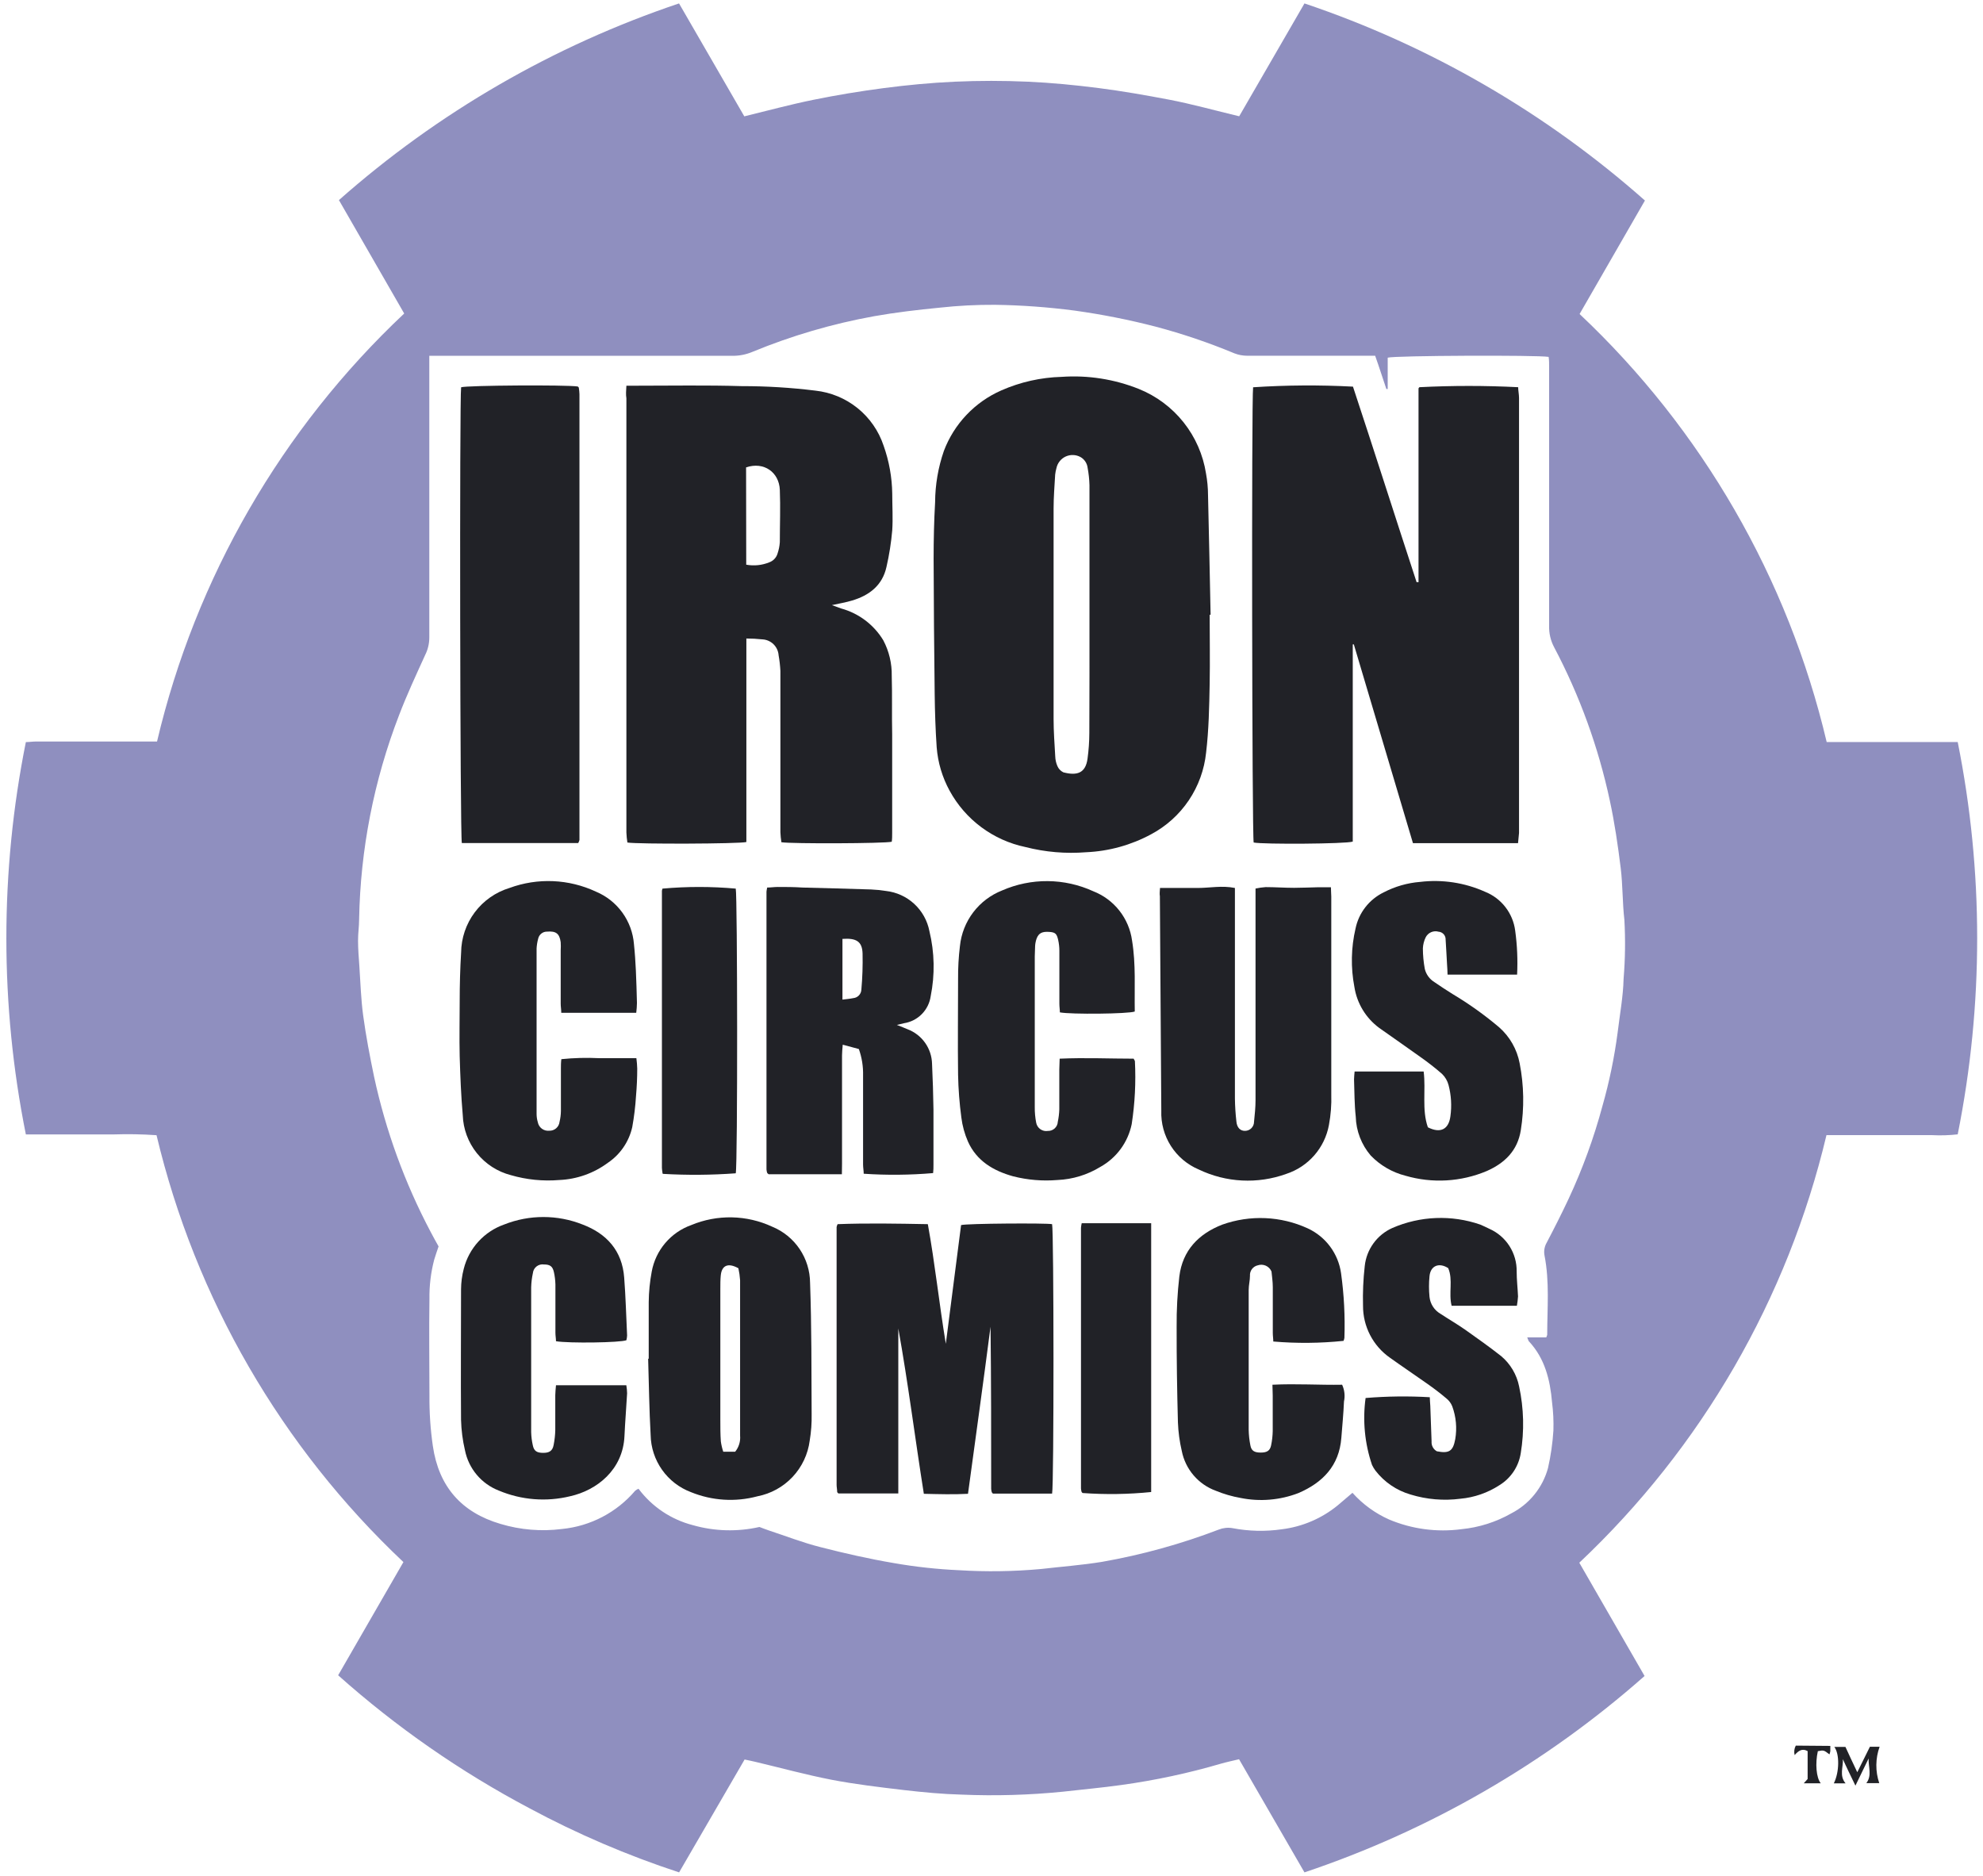
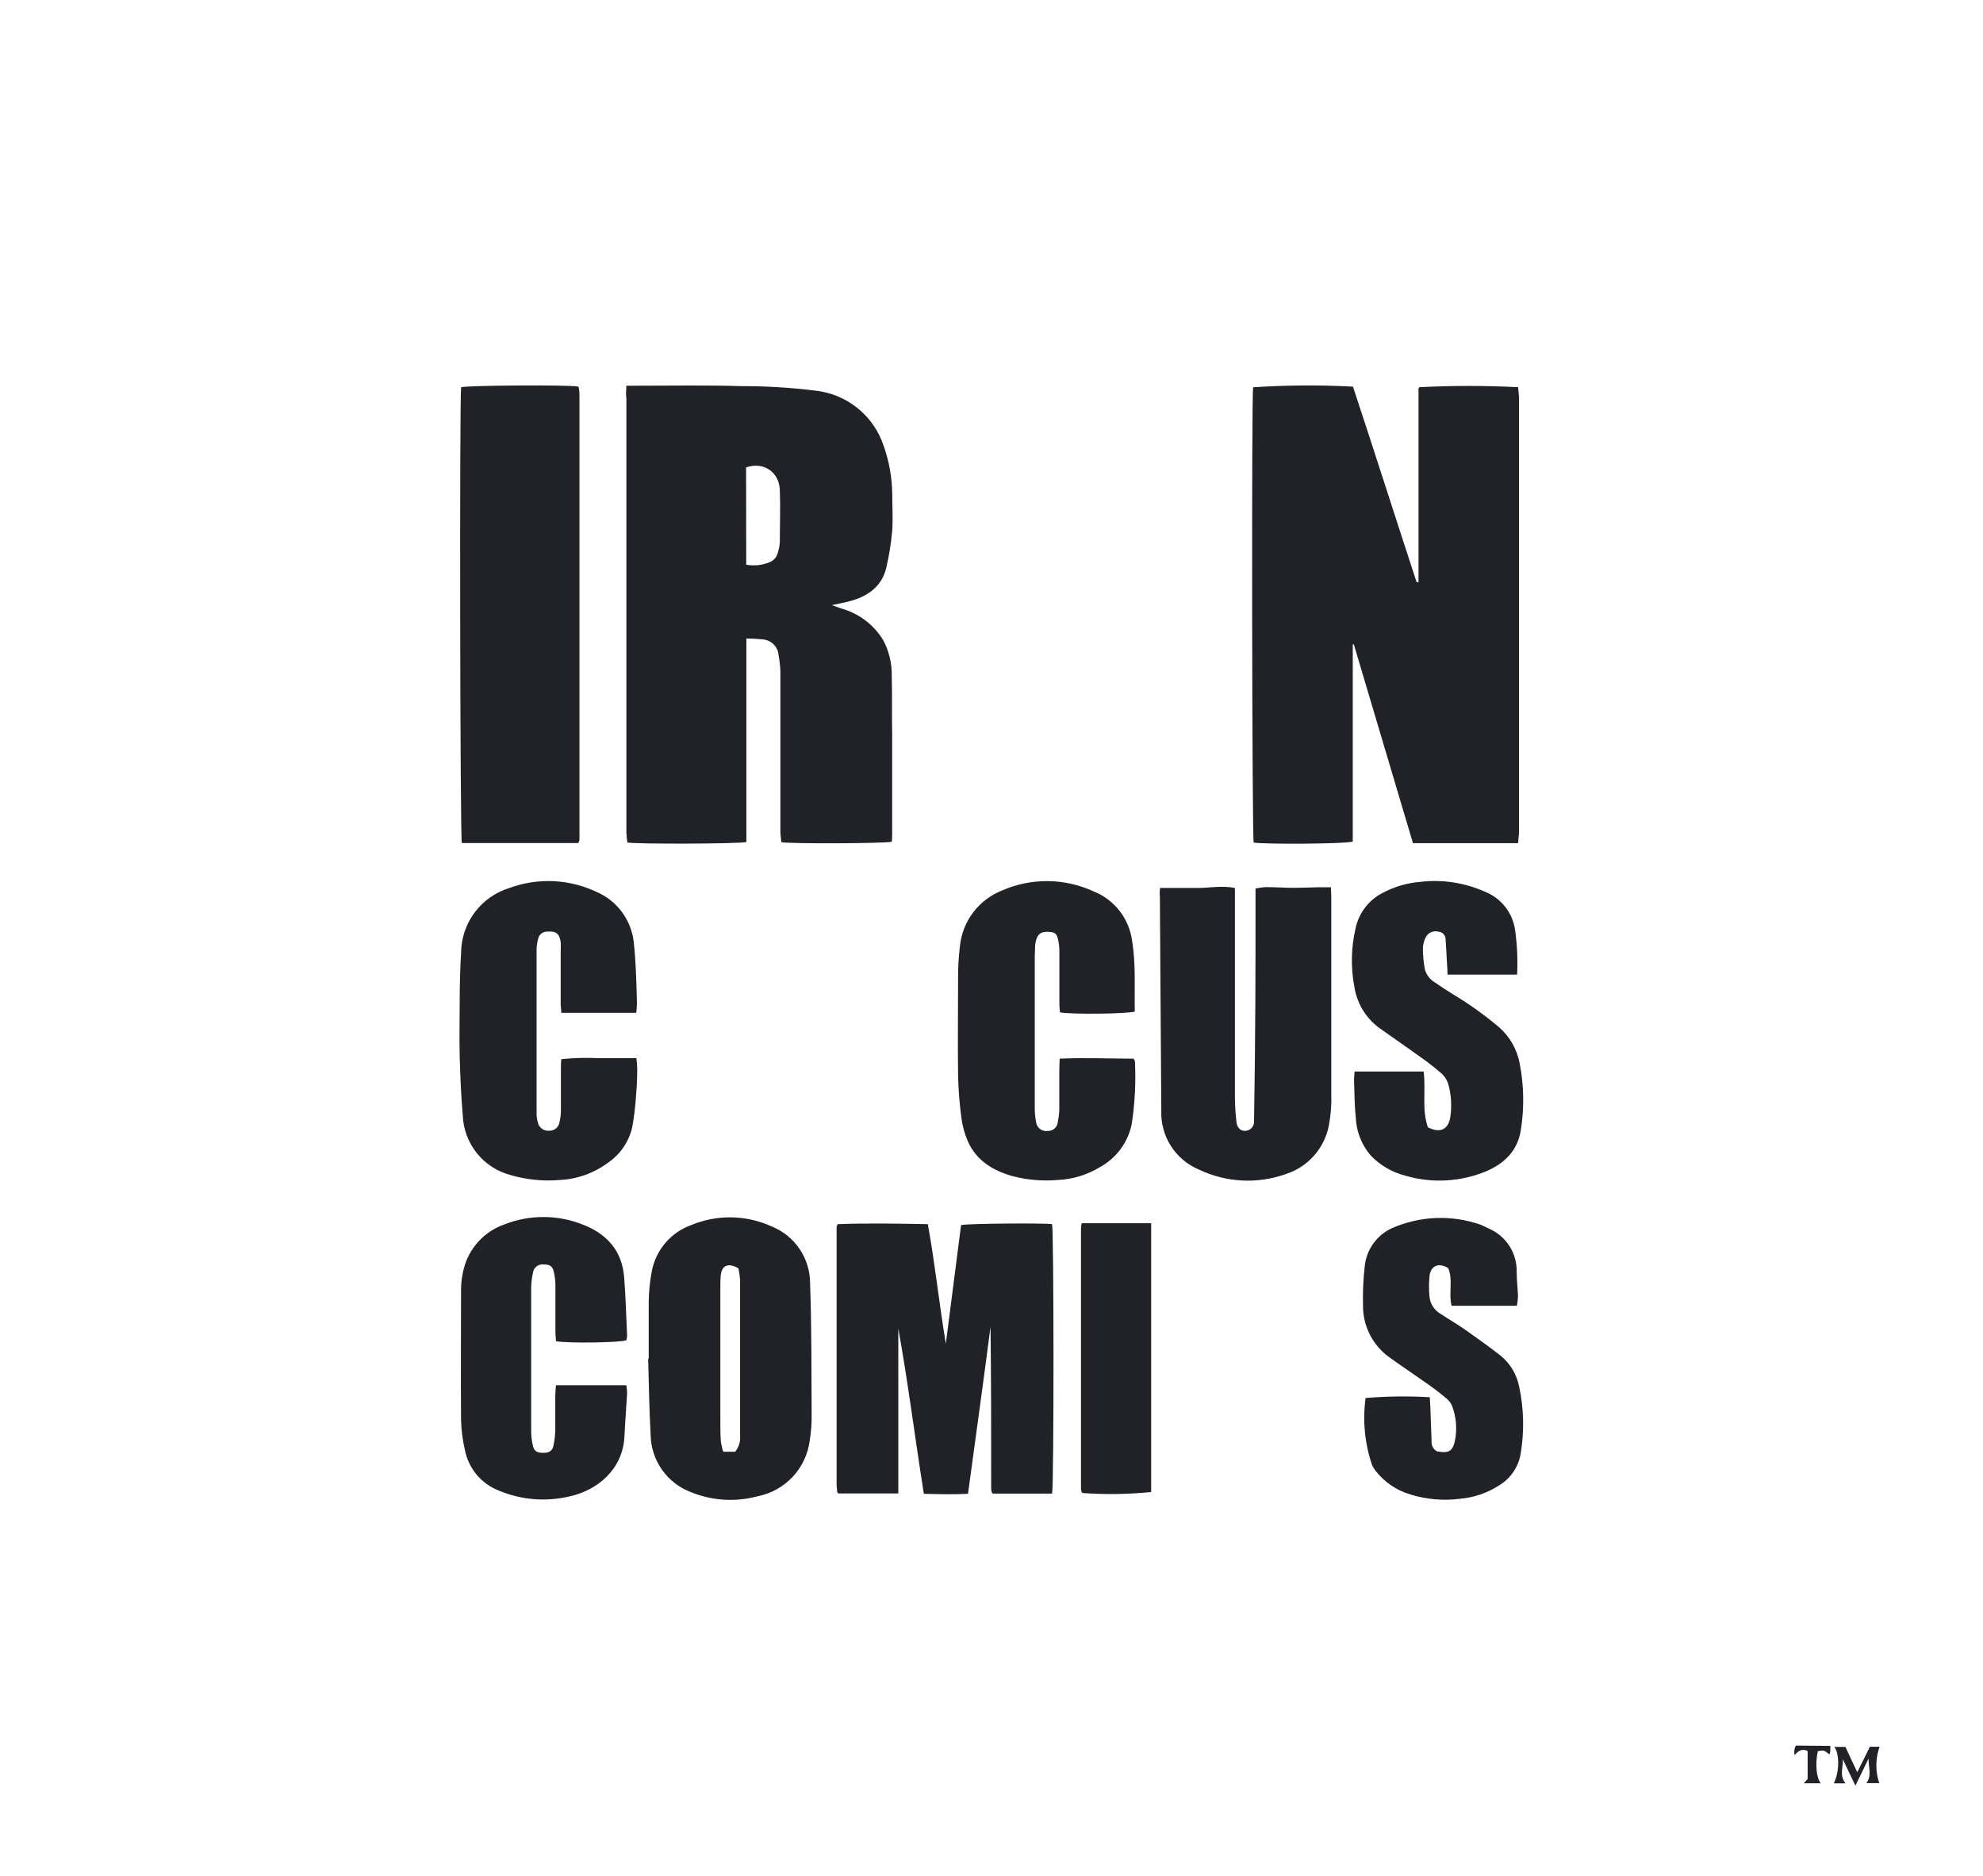
<svg xmlns="http://www.w3.org/2000/svg" fill="none" viewBox="0 0 278 263" height="263" width="278">
  <g clip-path="url(#clip0_7_170)">
-     <path fill="#8F8FBF" d="M182.875 262.48C179.785 257.14 176.775 251.94 173.705 246.62C172.835 246.83 172.015 247 171.205 247.23C166.619 248.574 161.939 249.577 157.205 250.23C154.485 250.61 151.745 250.86 149.005 251.17C144.294 251.641 139.555 251.779 134.825 251.58C132.115 251.51 129.405 251.25 126.715 250.94C123.335 250.54 119.935 250.14 116.595 249.5C112.985 248.8 109.425 247.82 105.835 246.97C105.395 246.86 104.945 246.78 104.385 246.66L95.205 262.48C87.954 260.103 80.927 257.092 74.205 253.48C64.554 248.371 55.556 242.116 47.405 234.85L56.555 218.98C39.429 202.835 27.399 182.035 21.945 159.14C19.948 158.999 17.945 158.962 15.945 159.03C13.885 159.03 11.825 159.03 9.765 159.03H3.625C-0.019 140.878 -0.019 122.182 3.625 104.03C4.115 104.03 4.565 103.95 5.015 103.95H22.015C27.43 80.984 39.48 60.118 56.665 43.95L47.515 28.05C61.406 15.765 77.618 6.391 95.195 0.48L104.345 16.31C107.585 15.52 110.785 14.65 114.035 13.99C117.285 13.33 120.595 12.78 123.895 12.35C127.195 11.92 130.525 11.6 133.895 11.45C137.265 11.3 140.665 11.3 144.035 11.45C147.405 11.6 150.685 11.92 153.985 12.34C157.285 12.76 160.585 13.34 163.845 13.96C167.105 14.58 170.325 15.49 173.725 16.3L182.875 0.48C200.471 6.408 216.701 15.803 230.605 28.11L221.445 44.02C238.62 60.195 250.665 81.058 256.085 104.02C262.205 104.02 268.285 104.02 274.455 104.02C278.092 122.173 278.092 140.867 274.455 159.02C273.263 159.156 272.063 159.193 270.865 159.13C269.625 159.13 268.375 159.13 267.135 159.13H256.055C250.605 182.065 238.56 202.902 221.405 219.07L230.555 234.95C216.663 247.223 200.449 256.584 182.875 262.48ZM216.775 187.48C216.875 187.21 216.905 187.17 216.905 187.14C216.905 183.42 217.255 179.69 216.525 175.99C216.411 175.375 216.521 174.741 216.835 174.2C217.885 172.2 218.935 170.13 219.905 168.06C221.86 163.873 223.446 159.523 224.645 155.06C225.612 151.664 226.327 148.201 226.785 144.7C227.085 142.2 227.555 139.7 227.615 137.2C227.842 134.456 227.878 131.699 227.725 128.95C227.445 126.53 227.505 124.07 227.205 121.65C226.815 118.5 226.355 115.34 225.685 112.24C224.083 104.745 221.455 97.507 217.875 90.73C217.384 89.808 217.143 88.774 217.175 87.73C217.175 75.637 217.175 63.55 217.175 51.47C217.175 50.98 217.175 50.47 217.105 50.03C215.535 49.76 195.475 49.84 194.545 50.14V54.53H194.355C193.835 53 193.355 51.47 192.785 49.87H191.275C185.795 49.87 180.275 49.87 174.845 49.87C174.229 49.868 173.619 49.753 173.045 49.53C169.466 48.041 165.791 46.795 162.045 45.8C158.292 44.827 154.485 44.072 150.645 43.54C146.954 43.056 143.237 42.785 139.515 42.73C136.919 42.714 134.325 42.847 131.745 43.13C128.665 43.43 125.575 43.79 122.535 44.33C116.687 45.387 110.968 47.063 105.475 49.33C104.583 49.705 103.623 49.892 102.655 49.88H61.845H60.185V51.48C60.185 64.113 60.185 76.743 60.185 89.37C60.185 90.221 59.987 91.06 59.605 91.82C58.335 94.61 57.035 97.4 55.945 100.26C52.416 109.402 50.521 119.092 50.345 128.89C50.345 129.89 50.185 130.89 50.195 131.89C50.195 133.05 50.295 134.21 50.375 135.37C50.535 137.69 50.595 140.02 50.915 142.37C51.305 145.25 51.855 148.11 52.445 150.95C54.079 158.513 56.741 165.818 60.355 172.66C60.725 173.38 61.125 174.08 61.485 174.73C61.255 175.43 61.035 176.01 60.865 176.61C60.396 178.415 60.174 180.275 60.205 182.14C60.135 186.64 60.205 191.14 60.205 195.66C60.184 198.025 60.345 200.389 60.685 202.73C61.515 208.39 64.685 212.02 70.165 213.63C72.96 214.47 75.9 214.712 78.795 214.34C82.776 213.947 86.451 212.026 89.045 208.98C89.185 208.862 89.344 208.767 89.515 208.7C91.394 211.215 94.075 213.014 97.115 213.8C100.16 214.671 103.376 214.76 106.465 214.06C106.895 214.22 107.325 214.39 107.765 214.54C110.165 215.33 112.525 216.25 114.965 216.87C118.385 217.75 121.835 218.53 125.305 219.12C128.32 219.648 131.367 219.982 134.425 220.12C138.267 220.358 142.122 220.302 145.955 219.95C148.795 219.62 151.665 219.41 154.485 218.95C160.07 217.969 165.548 216.456 170.845 214.43C171.454 214.187 172.118 214.114 172.765 214.22C175.056 214.663 177.406 214.717 179.715 214.38C182.581 214.024 185.288 212.866 187.525 211.04L189.605 209.27C191.032 210.865 192.78 212.14 194.735 213.01C197.934 214.357 201.434 214.827 204.875 214.37C207.338 214.13 209.724 213.374 211.875 212.15C213.124 211.506 214.225 210.611 215.11 209.519C215.995 208.428 216.644 207.165 217.015 205.81C217.409 204.073 217.663 202.307 217.775 200.53C217.816 199.214 217.753 197.896 217.585 196.59C217.315 193.44 216.585 190.45 214.355 188.05C214.255 187.95 214.235 187.79 214.105 187.48H216.775Z" />
    <path fill="#212227" d="M258.355 246.61C258.425 247.71 257.815 248.92 258.735 250H257.085C257.865 248.46 257.915 245.88 257.155 244.89H258.715C259.225 245.97 259.715 247.09 260.375 248.44C261.025 247.14 261.575 246.03 262.145 244.87H263.505C262.913 246.516 262.896 248.313 263.455 249.97H261.645C262.465 248.91 261.915 247.7 261.965 246.51L260.115 250.32C259.465 248.96 258.875 247.78 258.355 246.61Z" />
    <path fill="#212227" d="M256.595 244.75C256.595 245.04 256.595 245.27 256.595 245.49C256.568 245.643 256.528 245.794 256.475 245.94C255.675 245.33 255.675 245.33 254.845 245.49C254.465 247.2 254.615 249.2 255.255 249.99H252.875L253.415 249.39V245.48C252.655 245.06 252.125 245.42 251.595 246.04C251.479 245.592 251.537 245.117 251.755 244.71L256.595 244.75Z" />
    <path fill="#212227" d="M212.815 118.2H198.085C195.325 108.9 192.561 99.61 189.795 90.33H189.645V117.98C188.725 118.31 177.085 118.38 175.755 118.11C175.525 117.27 175.445 55.82 175.675 54.29C180.336 53.984 185.01 53.954 189.675 54.2C192.675 63.27 195.595 72.46 198.595 81.61H198.865C198.865 72.563 198.865 63.517 198.865 54.47C198.865 54.41 198.935 54.34 198.985 54.28C203.598 54.044 208.221 54.044 212.835 54.28C212.835 54.76 212.955 55.28 212.955 55.8C212.955 72.587 212.955 89.373 212.955 106.16C212.955 109.7 212.955 113.24 212.955 116.77C212.925 117.17 212.875 117.62 212.815 118.2Z" />
    <path fill="#212227" d="M87.815 54.07H89.275C94.175 54.07 99.075 53.98 103.975 54.13C107.428 54.125 110.878 54.336 114.305 54.76C116.472 54.994 118.527 55.846 120.224 57.215C121.92 58.584 123.188 60.411 123.875 62.48C124.646 64.645 125.055 66.922 125.085 69.22C125.085 70.93 125.195 72.64 125.085 74.34C124.935 76.07 124.665 77.788 124.275 79.48C123.705 82.07 121.855 83.48 119.435 84.19C118.585 84.45 117.705 84.59 116.625 84.83C117.165 85.03 117.535 85.17 117.925 85.3C120.388 85.976 122.499 87.568 123.825 89.75C124.64 91.289 125.049 93.009 125.015 94.75C125.095 97.46 125.015 100.19 125.075 102.91V116.78C125.075 117.2 125.075 117.62 125.015 118C124.015 118.25 111.015 118.3 109.545 118.07C109.472 117.606 109.425 117.139 109.405 116.67C109.405 110.263 109.405 103.85 109.405 97.43C109.405 96.3 109.405 95.17 109.405 94.05C109.367 93.316 109.283 92.584 109.155 91.86C109.114 91.274 108.859 90.723 108.439 90.311C108.019 89.9 107.462 89.658 106.875 89.63C106.131 89.55 105.383 89.51 104.635 89.51C104.635 90.05 104.635 90.51 104.635 90.95C104.635 99.543 104.635 108.133 104.635 116.72V118.04C103.635 118.3 89.405 118.35 87.955 118.11C87.882 117.646 87.835 117.179 87.815 116.71C87.815 109.377 87.815 102.043 87.815 94.71V55.84C87.725 55.31 87.775 54.78 87.815 54.07ZM104.615 79.16C105.701 79.36 106.822 79.246 107.845 78.83C108.121 78.731 108.37 78.567 108.572 78.354C108.774 78.14 108.922 77.882 109.005 77.6C109.18 77.086 109.288 76.552 109.325 76.01C109.325 73.57 109.425 71.12 109.325 68.67C109.225 66.22 107.115 64.67 104.595 65.52L104.615 79.16Z" />
-     <path fill="#212227" d="M169.585 86.19C169.585 89.41 169.645 92.64 169.585 95.87C169.525 99.1 169.465 102.32 169.085 105.51C168.836 107.901 168.003 110.195 166.661 112.19C165.318 114.184 163.506 115.819 161.385 116.95C158.578 118.469 155.463 119.331 152.275 119.47C149.411 119.7 146.528 119.453 143.745 118.74C141.512 118.272 139.407 117.325 137.575 115.964C135.743 114.604 134.228 112.862 133.135 110.86C132.103 108.979 131.482 106.899 131.315 104.76C131.145 102.29 131.065 99.76 131.035 97.32C130.955 90.987 130.905 84.653 130.885 78.32C130.885 75.68 130.945 73.03 131.095 70.4C131.107 67.952 131.523 65.523 132.325 63.21C133.035 61.332 134.113 59.615 135.496 58.159C136.878 56.703 138.537 55.537 140.375 54.73C143.045 53.554 145.918 52.909 148.835 52.83C152.519 52.574 156.214 53.152 159.645 54.52C162.111 55.511 164.277 57.127 165.93 59.208C167.583 61.289 168.667 63.764 169.075 66.39C169.257 67.38 169.351 68.384 169.355 69.39C169.495 74.98 169.595 80.58 169.715 86.17L169.585 86.19ZM152.735 85.84C152.735 79.9 152.735 73.95 152.735 68.01C152.713 67.194 152.626 66.382 152.475 65.58C152.439 65.267 152.329 64.968 152.155 64.705C151.982 64.443 151.749 64.225 151.475 64.07C151.159 63.897 150.806 63.8 150.446 63.788C150.086 63.775 149.727 63.847 149.4 63.997C149.072 64.148 148.785 64.373 148.56 64.655C148.335 64.937 148.179 65.267 148.105 65.62C148.02 65.918 147.96 66.222 147.925 66.53C147.835 68.12 147.705 69.7 147.705 71.29C147.705 81.13 147.705 90.963 147.705 100.79C147.705 102.53 147.835 104.28 147.935 106.02C147.948 106.488 148.049 106.95 148.235 107.38C148.395 107.77 148.695 108.087 149.075 108.27C150.995 108.77 152.195 108.39 152.465 106.34C152.628 105.15 152.711 103.951 152.715 102.75C152.745 97.11 152.735 91.48 152.735 85.84Z" />
    <path fill="#212227" d="M81.065 118.18H64.745C64.495 117.28 64.415 55.81 64.645 54.29C65.435 54.02 79.335 53.93 80.995 54.18L81.085 54.26C81.085 54.26 81.145 54.32 81.145 54.35C81.195 54.654 81.225 54.962 81.235 55.27C81.235 76.103 81.235 96.93 81.235 117.75C81.197 117.9 81.139 118.044 81.065 118.18Z" />
    <path fill="#212227" d="M125.935 186.23V209.36H117.535L117.425 209.25C117.425 209.25 117.365 209.19 117.365 209.16C117.365 208.82 117.285 208.47 117.285 208.16C117.285 196.113 117.285 184.063 117.285 172.01C117.314 171.871 117.361 171.736 117.425 171.61C121.585 171.45 125.745 171.53 130.075 171.61C131.075 177.12 131.645 182.61 132.595 188.38C133.325 182.66 134.035 177.17 134.735 171.74C135.485 171.51 146.735 171.44 147.495 171.61C147.745 172.52 147.765 208.24 147.495 209.38H139.195L139.095 209.27C139.072 209.242 139.052 209.212 139.035 209.18C138.994 209.03 138.967 208.875 138.955 208.72C138.955 201.14 138.955 193.57 138.865 185.98C137.865 193.74 136.775 201.5 135.705 209.41C133.645 209.52 131.705 209.46 129.515 209.41C128.285 201.66 127.315 193.9 125.935 186.23Z" />
-     <path fill="#212227" d="M162.625 124.48C164.505 124.48 166.205 124.48 167.905 124.48C169.605 124.48 171.295 124.11 173.125 124.48V125.9C173.125 135.233 173.125 144.597 173.125 153.99C173.14 155.076 173.21 156.161 173.335 157.24C173.415 158.09 173.895 158.55 174.555 158.53C174.888 158.525 175.206 158.389 175.44 158.151C175.674 157.913 175.805 157.593 175.805 157.26C175.905 156.26 176.015 155.26 176.015 154.26C176.015 144.86 176.015 135.457 176.015 126.05V124.56C176.483 124.46 176.957 124.393 177.435 124.36C178.755 124.36 180.075 124.46 181.435 124.46C182.555 124.46 183.685 124.4 184.805 124.38C185.375 124.38 185.935 124.38 186.585 124.38C186.585 124.92 186.635 125.3 186.635 125.68C186.635 134.93 186.635 144.18 186.635 153.42C186.681 154.858 186.57 156.296 186.305 157.71C186.016 159.288 185.306 160.759 184.25 161.966C183.193 163.174 181.83 164.073 180.305 164.57C178.325 165.283 176.224 165.596 174.123 165.489C172.021 165.383 169.962 164.86 168.065 163.95C166.455 163.273 165.09 162.122 164.15 160.65C163.211 159.178 162.741 157.455 162.805 155.71C162.738 145.71 162.671 135.687 162.605 125.64C162.545 125.29 162.595 124.91 162.625 124.48Z" />
-     <path fill="#212227" d="M118.025 164.61H107.755L107.595 164.48C107.569 164.45 107.549 164.417 107.535 164.38C107.494 164.233 107.467 164.082 107.455 163.93V125C107.475 124.804 107.508 124.611 107.555 124.42C108.035 124.42 108.555 124.34 109.005 124.34C110.165 124.34 111.325 124.34 112.485 124.42C115.695 124.51 118.915 124.58 122.125 124.69C122.822 124.72 123.516 124.79 124.205 124.9C125.688 125.067 127.078 125.703 128.174 126.716C129.269 127.729 130.012 129.065 130.295 130.53C131.02 133.52 131.081 136.633 130.475 139.65C130.341 140.599 129.904 141.48 129.231 142.163C128.558 142.845 127.683 143.293 126.735 143.44L125.735 143.68C126.375 143.94 126.815 144.1 127.245 144.29C128.233 144.666 129.087 145.329 129.696 146.193C130.305 147.057 130.643 148.083 130.665 149.14C130.765 151.27 130.835 153.41 130.865 155.54C130.865 158.1 130.865 160.67 130.865 163.23C130.865 163.65 130.865 164.06 130.815 164.45C127.579 164.728 124.326 164.758 121.085 164.54C121.085 164.12 120.995 163.68 120.995 163.23C120.995 159.08 120.995 154.92 120.995 150.76C121.026 149.501 120.826 148.247 120.405 147.06L118.145 146.45C118.095 147.08 118.045 147.52 118.045 147.97C118.045 153.017 118.045 158.067 118.045 163.12L118.025 164.61ZM118.105 131.61V140.13C118.675 140.06 119.165 140.02 119.635 139.92C119.931 139.892 120.207 139.758 120.412 139.543C120.618 139.328 120.74 139.047 120.755 138.75C120.907 137.058 120.963 135.358 120.925 133.66C120.875 131.97 120.035 131.48 118.105 131.62V131.61Z" />
+     <path fill="#212227" d="M162.625 124.48C164.505 124.48 166.205 124.48 167.905 124.48C169.605 124.48 171.295 124.11 173.125 124.48V125.9C173.125 135.233 173.125 144.597 173.125 153.99C173.14 155.076 173.21 156.161 173.335 157.24C173.415 158.09 173.895 158.55 174.555 158.53C174.888 158.525 175.206 158.389 175.44 158.151C175.674 157.913 175.805 157.593 175.805 157.26C176.015 144.86 176.015 135.457 176.015 126.05V124.56C176.483 124.46 176.957 124.393 177.435 124.36C178.755 124.36 180.075 124.46 181.435 124.46C182.555 124.46 183.685 124.4 184.805 124.38C185.375 124.38 185.935 124.38 186.585 124.38C186.585 124.92 186.635 125.3 186.635 125.68C186.635 134.93 186.635 144.18 186.635 153.42C186.681 154.858 186.57 156.296 186.305 157.71C186.016 159.288 185.306 160.759 184.25 161.966C183.193 163.174 181.83 164.073 180.305 164.57C178.325 165.283 176.224 165.596 174.123 165.489C172.021 165.383 169.962 164.86 168.065 163.95C166.455 163.273 165.09 162.122 164.15 160.65C163.211 159.178 162.741 157.455 162.805 155.71C162.738 145.71 162.671 135.687 162.605 125.64C162.545 125.29 162.595 124.91 162.625 124.48Z" />
    <path fill="#212227" d="M89.195 141.98H78.685C78.685 141.52 78.605 141.11 78.605 140.7C78.605 138.21 78.605 135.7 78.605 133.24C78.63 132.854 78.63 132.466 78.605 132.08C78.435 130.86 77.935 130.5 76.695 130.6C76.403 130.594 76.118 130.691 75.889 130.874C75.661 131.056 75.504 131.313 75.445 131.6C75.323 132.048 75.249 132.507 75.225 132.97C75.225 140.697 75.225 148.43 75.225 156.17C75.227 156.556 75.284 156.94 75.395 157.31C75.461 157.677 75.664 158.005 75.963 158.228C76.262 158.45 76.635 158.551 77.005 158.51C77.359 158.522 77.704 158.4 77.971 158.168C78.238 157.936 78.407 157.612 78.445 157.26C78.563 156.768 78.627 156.265 78.635 155.76C78.635 153.76 78.635 151.76 78.635 149.82C78.635 149.4 78.635 148.98 78.695 148.48C80.452 148.3 82.221 148.253 83.985 148.34C85.685 148.34 87.385 148.34 89.215 148.34C89.28 148.824 89.32 149.312 89.335 149.8C89.335 151.08 89.275 152.36 89.165 153.63C89.075 155.099 88.898 156.562 88.635 158.01C88.174 160.052 86.951 161.84 85.215 163.01C83.237 164.477 80.865 165.316 78.405 165.42C76.123 165.61 73.825 165.38 71.625 164.74C69.743 164.255 68.068 163.174 66.851 161.658C65.634 160.142 64.941 158.273 64.875 156.33C64.635 153.59 64.525 150.83 64.445 148.08C64.385 145.52 64.445 142.95 64.445 140.39C64.445 138.1 64.505 135.81 64.645 133.53C64.667 131.497 65.336 129.524 66.555 127.896C67.775 126.269 69.48 125.073 71.425 124.48C73.381 123.76 75.46 123.436 77.542 123.525C79.624 123.614 81.668 124.116 83.555 125C85.031 125.619 86.308 126.632 87.246 127.929C88.185 129.225 88.748 130.755 88.875 132.35C89.005 133.59 89.085 134.83 89.145 136.06C89.215 137.57 89.255 139.06 89.295 140.6C89.286 141.061 89.253 141.522 89.195 141.98Z" />
    <path fill="#212227" d="M148.555 148.41C152.165 148.25 155.555 148.41 158.925 148.41C159.035 148.63 159.105 148.7 159.105 148.77C159.255 151.718 159.104 154.673 158.655 157.59C158.396 158.849 157.868 160.037 157.107 161.073C156.345 162.108 155.369 162.967 154.245 163.59C152.433 164.7 150.368 165.33 148.245 165.42C146.157 165.593 144.055 165.418 142.025 164.9C139.265 164.13 136.915 162.75 135.695 160.02C135.229 158.953 134.919 157.825 134.775 156.67C134.508 154.68 134.354 152.677 134.315 150.67C134.255 146.2 134.315 141.73 134.315 137.26C134.301 135.709 134.388 134.159 134.575 132.62C134.75 130.904 135.395 129.27 136.437 127.896C137.48 126.522 138.88 125.461 140.485 124.83C142.503 123.947 144.684 123.501 146.886 123.52C149.089 123.539 151.262 124.023 153.265 124.94C154.705 125.503 155.968 126.44 156.925 127.655C157.881 128.87 158.496 130.318 158.705 131.85C159.255 135.18 159.025 138.51 159.085 141.8C158.215 142.14 150.135 142.22 148.585 141.92C148.585 141.54 148.515 141.13 148.515 140.72C148.515 138.23 148.515 135.72 148.515 133.26C148.513 132.755 148.456 132.252 148.345 131.76C148.145 130.87 147.925 130.7 147.115 130.64C146.115 130.57 145.625 130.79 145.325 131.57C145.211 131.893 145.14 132.229 145.115 132.57C145.115 133.08 145.065 133.57 145.065 134.09C145.065 141.09 145.065 148.16 145.065 155.19C145.056 155.928 145.123 156.665 145.265 157.39C145.333 157.758 145.543 158.085 145.85 158.3C146.156 158.515 146.535 158.601 146.905 158.54C147.258 158.551 147.601 158.423 147.861 158.184C148.121 157.944 148.277 157.613 148.295 157.26C148.415 156.69 148.485 156.112 148.505 155.53C148.505 153.67 148.505 151.8 148.505 149.94L148.555 148.41Z" />
    <path fill="#212227" d="M90.945 190.48C90.945 187.83 90.945 185.19 90.945 182.55C90.959 181.114 91.1 179.682 91.365 178.27C91.634 176.787 92.289 175.401 93.266 174.253C94.242 173.104 95.504 172.234 96.925 171.73C98.725 170.982 100.66 170.617 102.609 170.656C104.558 170.696 106.477 171.14 108.245 171.96C109.81 172.6 111.15 173.689 112.097 175.089C113.043 176.49 113.554 178.139 113.565 179.83C113.785 185.96 113.755 192.1 113.785 198.24C113.81 199.482 113.719 200.724 113.515 201.95C113.27 203.857 112.43 205.639 111.114 207.041C109.798 208.443 108.073 209.395 106.185 209.76C103.101 210.589 99.831 210.385 96.875 209.18C95.239 208.566 93.825 207.475 92.816 206.049C91.807 204.623 91.249 202.927 91.215 201.18C91.015 197.62 90.975 194.04 90.865 190.47L90.945 190.48ZM103.515 177.79C102.065 176.98 101.185 177.39 101.045 178.79C100.985 179.4 100.985 180.03 100.985 180.65C100.985 186.79 100.985 192.927 100.985 199.06C100.985 200.06 100.985 201.06 101.055 202.06C101.123 202.553 101.237 203.038 101.395 203.51H103.065C103.581 202.876 103.829 202.065 103.755 201.25C103.755 193.99 103.755 186.73 103.755 179.47C103.717 178.902 103.636 178.337 103.515 177.78V177.79Z" />
    <path fill="#212227" d="M212.685 136.63H202.935C202.935 136.11 202.885 135.63 202.865 135.21C202.795 134.05 202.745 132.89 202.665 131.73C202.678 131.449 202.581 131.175 202.394 130.965C202.207 130.756 201.945 130.628 201.665 130.61C201.322 130.513 200.957 130.538 200.63 130.68C200.304 130.822 200.037 131.073 199.875 131.39C199.635 131.877 199.499 132.408 199.475 132.95C199.479 133.916 199.57 134.88 199.745 135.83C199.932 136.601 200.418 137.266 201.095 137.68C201.915 138.25 202.765 138.8 203.625 139.34C205.925 140.712 208.109 142.271 210.155 144C211.659 145.319 212.676 147.104 213.045 149.07C213.648 152.156 213.702 155.325 213.205 158.43C212.755 161.31 210.945 163.05 208.435 164.16C204.824 165.684 200.798 165.917 197.035 164.82C195.175 164.348 193.484 163.364 192.155 161.98C190.858 160.458 190.121 158.539 190.065 156.54C189.875 154.81 189.885 153.05 189.825 151.31C189.825 150.97 189.875 150.63 189.905 150.21H199.585C199.915 152.84 199.305 155.55 200.175 158.03C201.945 158.93 203.095 158.31 203.335 156.49C203.539 155.027 203.451 153.538 203.075 152.11C202.919 151.517 202.604 150.978 202.165 150.55C201.206 149.715 200.205 148.931 199.165 148.2C197.235 146.82 195.295 145.47 193.355 144.1C191.484 142.72 190.233 140.657 189.875 138.36C189.353 135.646 189.407 132.852 190.035 130.16C190.261 129.071 190.734 128.049 191.417 127.172C192.1 126.295 192.975 125.586 193.975 125.1C195.562 124.272 197.3 123.772 199.085 123.63C202.187 123.256 205.333 123.733 208.185 125.01C209.311 125.458 210.296 126.198 211.04 127.155C211.784 128.111 212.258 129.249 212.415 130.45C212.698 132.497 212.788 134.566 212.685 136.63Z" />
-     <path fill="#212227" d="M178.385 194.12C181.785 193.95 184.985 194.18 188.155 194.12C188.493 194.855 188.585 195.679 188.415 196.47C188.345 198.17 188.175 199.87 188.045 201.57C187.745 205.47 185.435 207.84 182.045 209.3C179.456 210.301 176.635 210.541 173.915 209.99C172.732 209.781 171.576 209.446 170.465 208.99C169.252 208.55 168.174 207.805 167.335 206.825C166.495 205.846 165.924 204.666 165.675 203.4C165.368 202.087 165.187 200.748 165.135 199.4C165.015 194.94 164.945 190.47 164.955 186.01C164.936 183.641 165.063 181.273 165.335 178.92C165.785 175.3 168.015 172.98 171.335 171.68C175.249 170.28 179.556 170.466 183.335 172.2C184.577 172.774 185.656 173.651 186.472 174.75C187.288 175.848 187.815 177.135 188.005 178.49C188.421 181.491 188.579 184.522 188.475 187.55C188.452 187.694 188.411 187.835 188.355 187.97C185.082 188.309 181.784 188.339 178.505 188.06C178.505 187.68 178.435 187.27 178.435 186.86C178.435 184.73 178.435 182.59 178.435 180.45C178.435 179.64 178.305 178.84 178.255 178.25C178.104 177.887 177.82 177.596 177.462 177.434C177.103 177.273 176.697 177.253 176.325 177.38C175.997 177.453 175.707 177.642 175.507 177.912C175.306 178.182 175.21 178.515 175.235 178.85C175.235 179.5 175.055 180.16 175.055 180.85C175.055 187.383 175.055 193.913 175.055 200.44C175.07 201.176 175.15 201.909 175.295 202.63C175.435 203.39 175.865 203.63 176.745 203.63C177.625 203.63 178.035 203.37 178.195 202.63C178.334 201.972 178.411 201.302 178.425 200.63C178.425 198.96 178.425 197.29 178.425 195.63L178.385 194.12Z" />
    <path fill="#212227" d="M77.945 194.19H87.805C87.87 194.563 87.907 194.941 87.915 195.32C87.805 197.32 87.635 199.32 87.545 201.32C87.335 206.05 83.665 208.92 79.935 209.75C76.603 210.565 73.097 210.288 69.935 208.96C68.732 208.494 67.666 207.732 66.836 206.744C66.005 205.756 65.438 204.575 65.185 203.31C64.857 201.912 64.673 200.485 64.635 199.05C64.585 192.95 64.635 186.85 64.635 180.75C64.641 179.778 64.769 178.81 65.015 177.87C65.373 176.448 66.076 175.137 67.064 174.053C68.052 172.97 69.292 172.147 70.675 171.66C74.208 170.258 78.142 170.258 81.675 171.66C85.055 172.94 87.225 175.34 87.505 179.09C87.715 181.8 87.785 184.51 87.915 187.22C87.903 187.443 87.87 187.664 87.815 187.88C87.025 188.22 79.745 188.33 77.945 188.02C77.945 187.65 77.865 187.24 77.865 186.83C77.865 184.58 77.865 182.33 77.865 180.07C77.85 179.488 77.78 178.909 77.655 178.34C77.475 177.52 77.105 177.26 76.265 177.26C76.082 177.232 75.894 177.242 75.715 177.289C75.536 177.336 75.368 177.419 75.222 177.533C75.075 177.647 74.954 177.79 74.865 177.953C74.777 178.116 74.722 178.295 74.705 178.48C74.562 179.138 74.482 179.807 74.465 180.48C74.465 187.24 74.465 194.003 74.465 200.77C74.482 201.389 74.559 202.005 74.695 202.61C74.855 203.4 75.245 203.66 76.115 203.67C76.985 203.68 77.465 203.41 77.615 202.56C77.752 201.875 77.829 201.179 77.845 200.48C77.845 198.85 77.845 197.22 77.845 195.59C77.875 195.12 77.875 194.74 77.945 194.19Z" />
    <path fill="#212227" d="M212.655 183.05H203.505C203.055 181.27 203.735 179.43 203.025 177.77C201.725 176.94 200.545 177.44 200.405 178.9C200.31 179.864 200.31 180.836 200.405 181.8C200.455 182.288 200.62 182.757 200.886 183.168C201.151 183.58 201.511 183.923 201.935 184.17C203.105 184.94 204.315 185.64 205.455 186.44C207.135 187.63 208.815 188.82 210.455 190.11C211.747 191.199 212.632 192.693 212.965 194.35C213.631 197.431 213.709 200.61 213.195 203.72C213.051 204.642 212.709 205.521 212.191 206.296C211.672 207.072 210.991 207.725 210.195 208.21C208.559 209.274 206.688 209.922 204.745 210.1C202.396 210.406 200.009 210.204 197.745 209.51C195.792 208.942 194.069 207.769 192.825 206.16C192.64 205.909 192.479 205.641 192.345 205.36C191.321 202.346 191.013 199.134 191.445 195.98C194.438 195.732 197.446 195.696 200.445 195.87C200.445 196.25 200.495 196.66 200.515 197.07C200.575 198.74 200.645 200.4 200.695 202.07C200.673 202.347 200.731 202.624 200.862 202.868C200.994 203.113 201.192 203.315 201.435 203.45C203.145 203.78 203.705 203.45 204.015 201.74C204.276 200.199 204.131 198.618 203.595 197.15C203.425 196.719 203.146 196.34 202.785 196.05C201.925 195.32 201.025 194.64 200.105 193.99C198.365 192.76 196.585 191.57 194.855 190.33C193.685 189.511 192.731 188.421 192.075 187.153C191.418 185.886 191.079 184.478 191.085 183.05C191.035 181.193 191.115 179.335 191.325 177.49C191.444 176.34 191.863 175.241 192.541 174.304C193.218 173.367 194.13 172.624 195.185 172.15C199.092 170.449 203.497 170.277 207.525 171.67C207.955 171.85 208.375 172.06 208.795 172.26C209.953 172.772 210.934 173.614 211.616 174.682C212.297 175.749 212.648 176.994 212.625 178.26C212.625 179.42 212.765 180.58 212.815 181.74C212.785 182.179 212.732 182.617 212.655 183.05Z" />
-     <path fill="#212227" d="M92.875 124.57C96.291 124.264 99.728 124.264 103.145 124.57C103.385 125.45 103.425 163.34 103.145 164.48C99.754 164.73 96.35 164.756 92.955 164.56L92.865 164.48C92.865 164.48 92.875 164.48 92.875 164.39C92.834 164.165 92.807 163.938 92.795 163.71C92.795 150.77 92.795 137.83 92.795 124.89C92.807 124.78 92.834 124.672 92.875 124.57Z" />
    <path fill="#212227" d="M151.645 171.48H161.385V209.16C158.192 209.484 154.976 209.531 151.775 209.3L151.685 209.22C151.662 209.192 151.641 209.162 151.625 209.13C151.584 208.98 151.557 208.826 151.545 208.67V172.12C151.564 171.905 151.597 171.691 151.645 171.48Z" />
  </g>
  <defs>
    <clipPath id="clip0_7_170">
      <rect transform="translate(0.875 0.48)" fill="white" height="262.04" width="276.27" />
    </clipPath>
  </defs>
</svg>